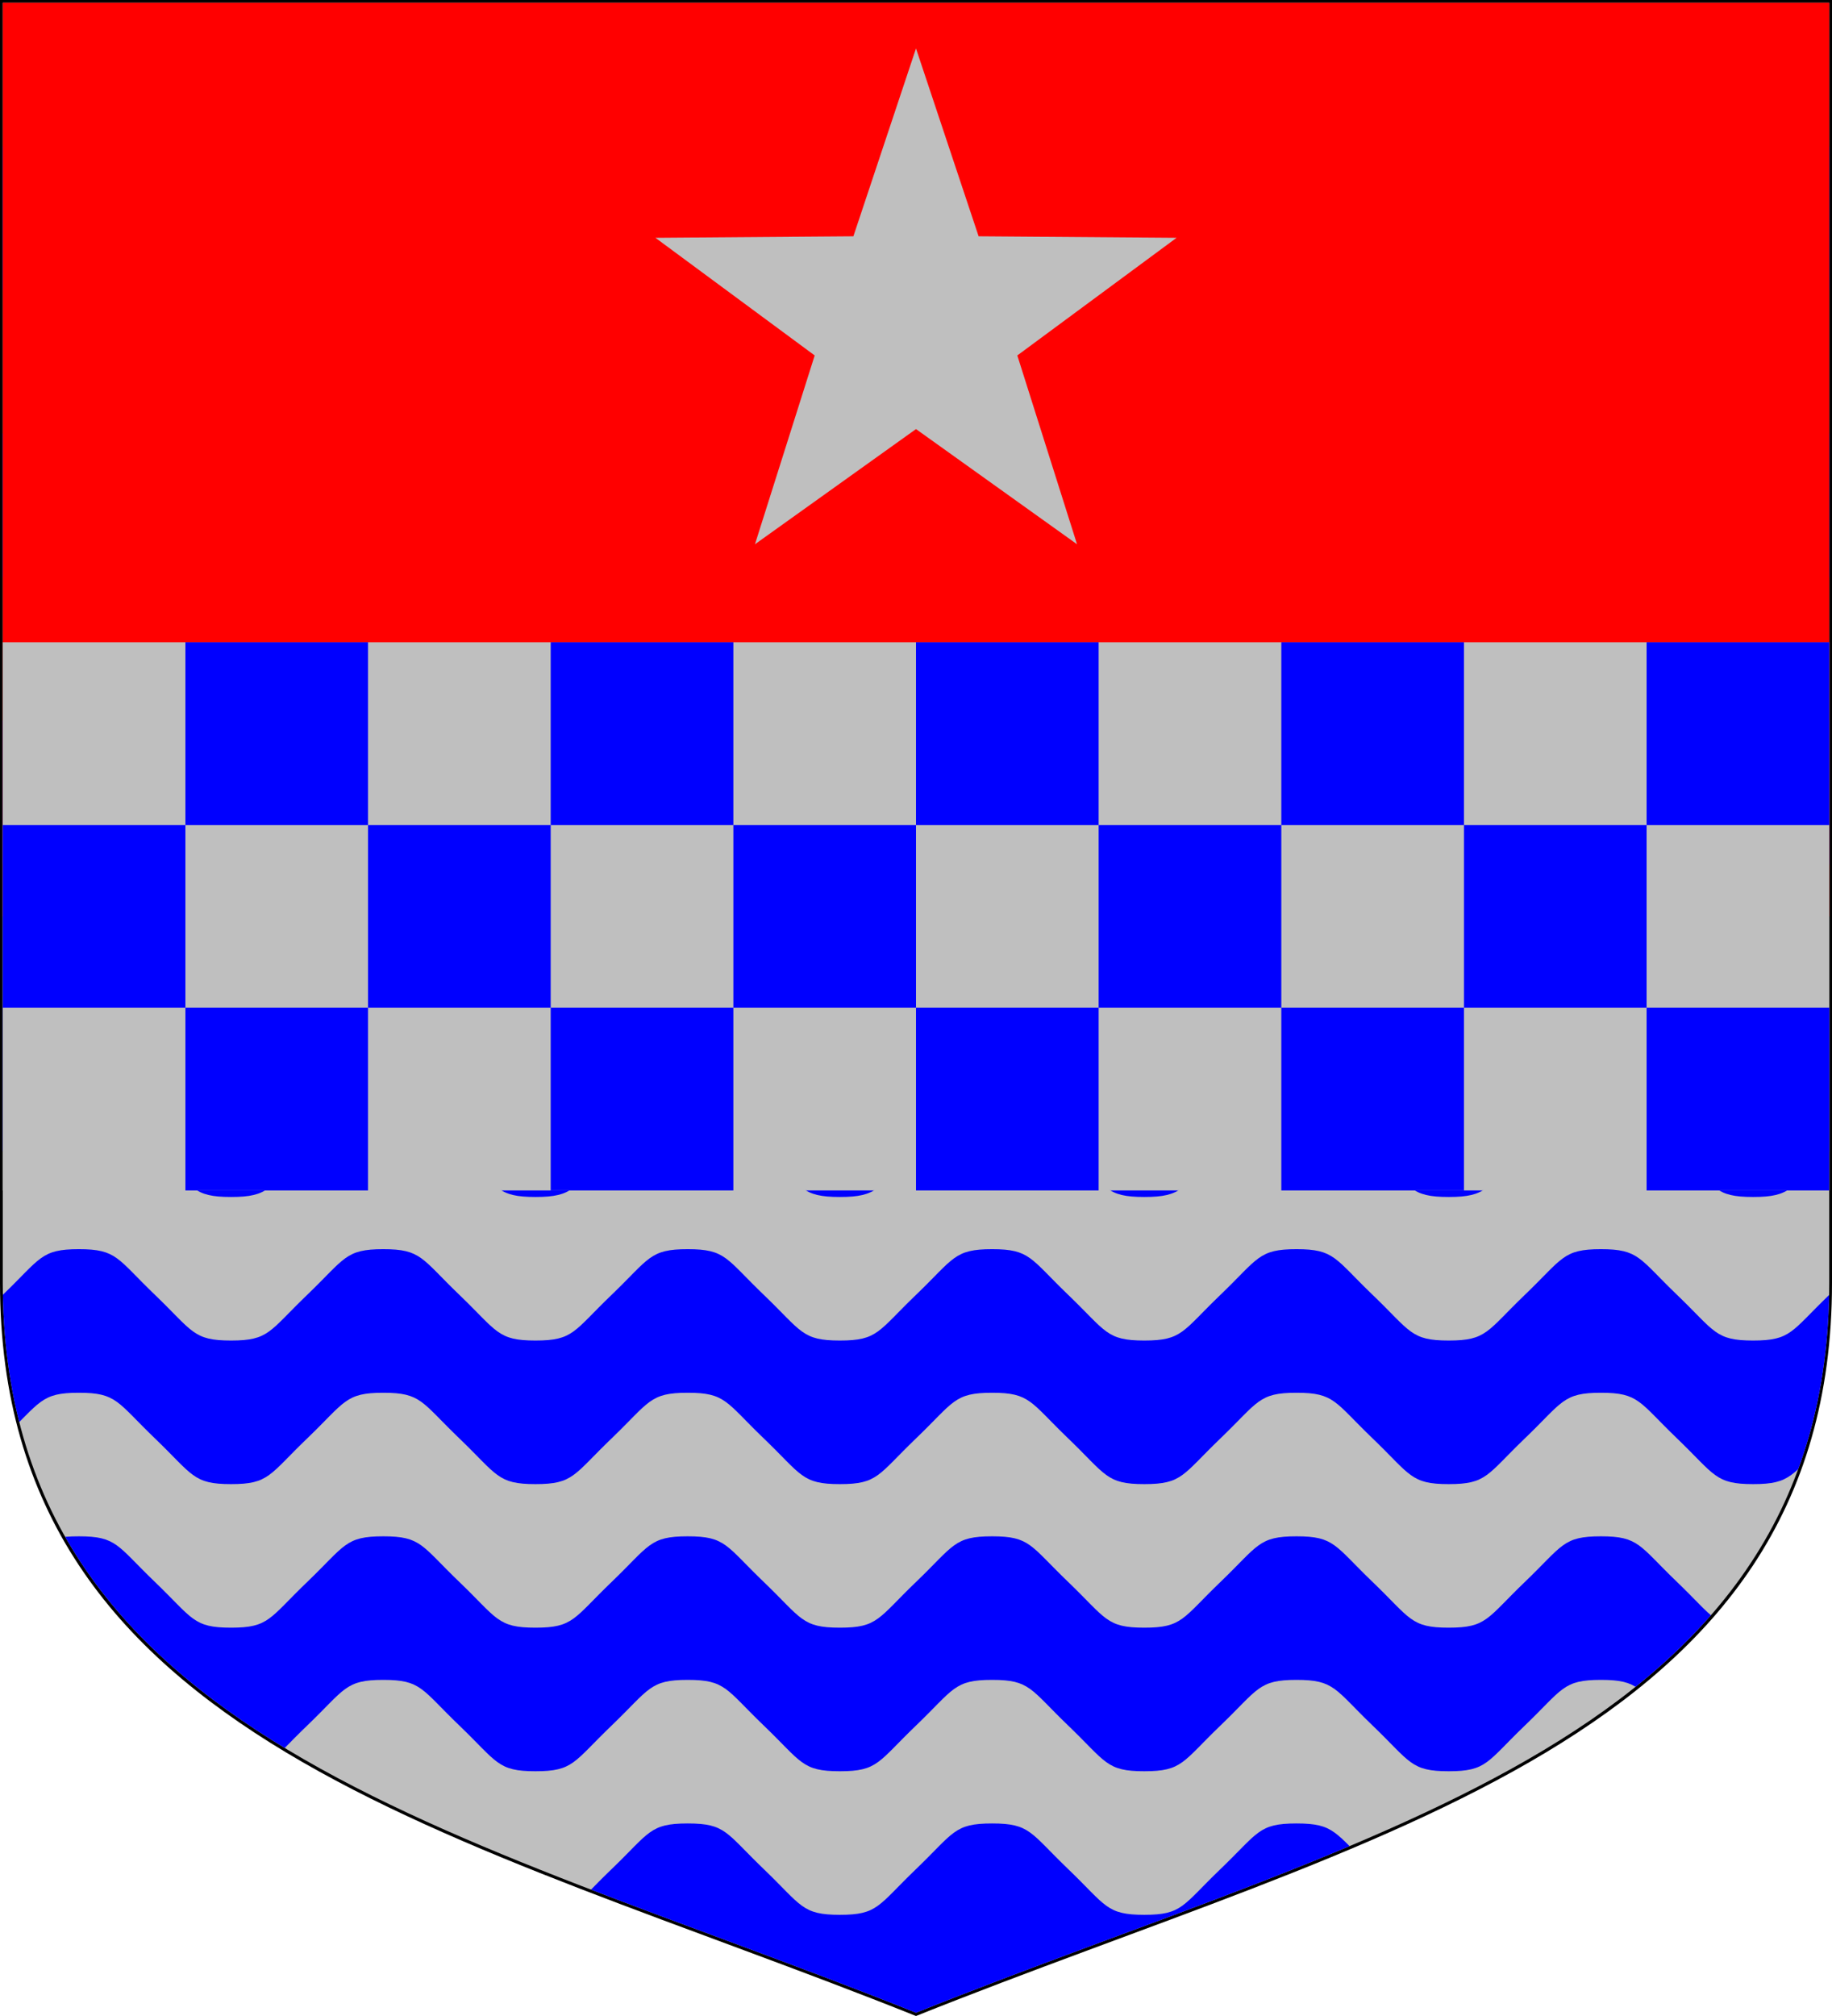
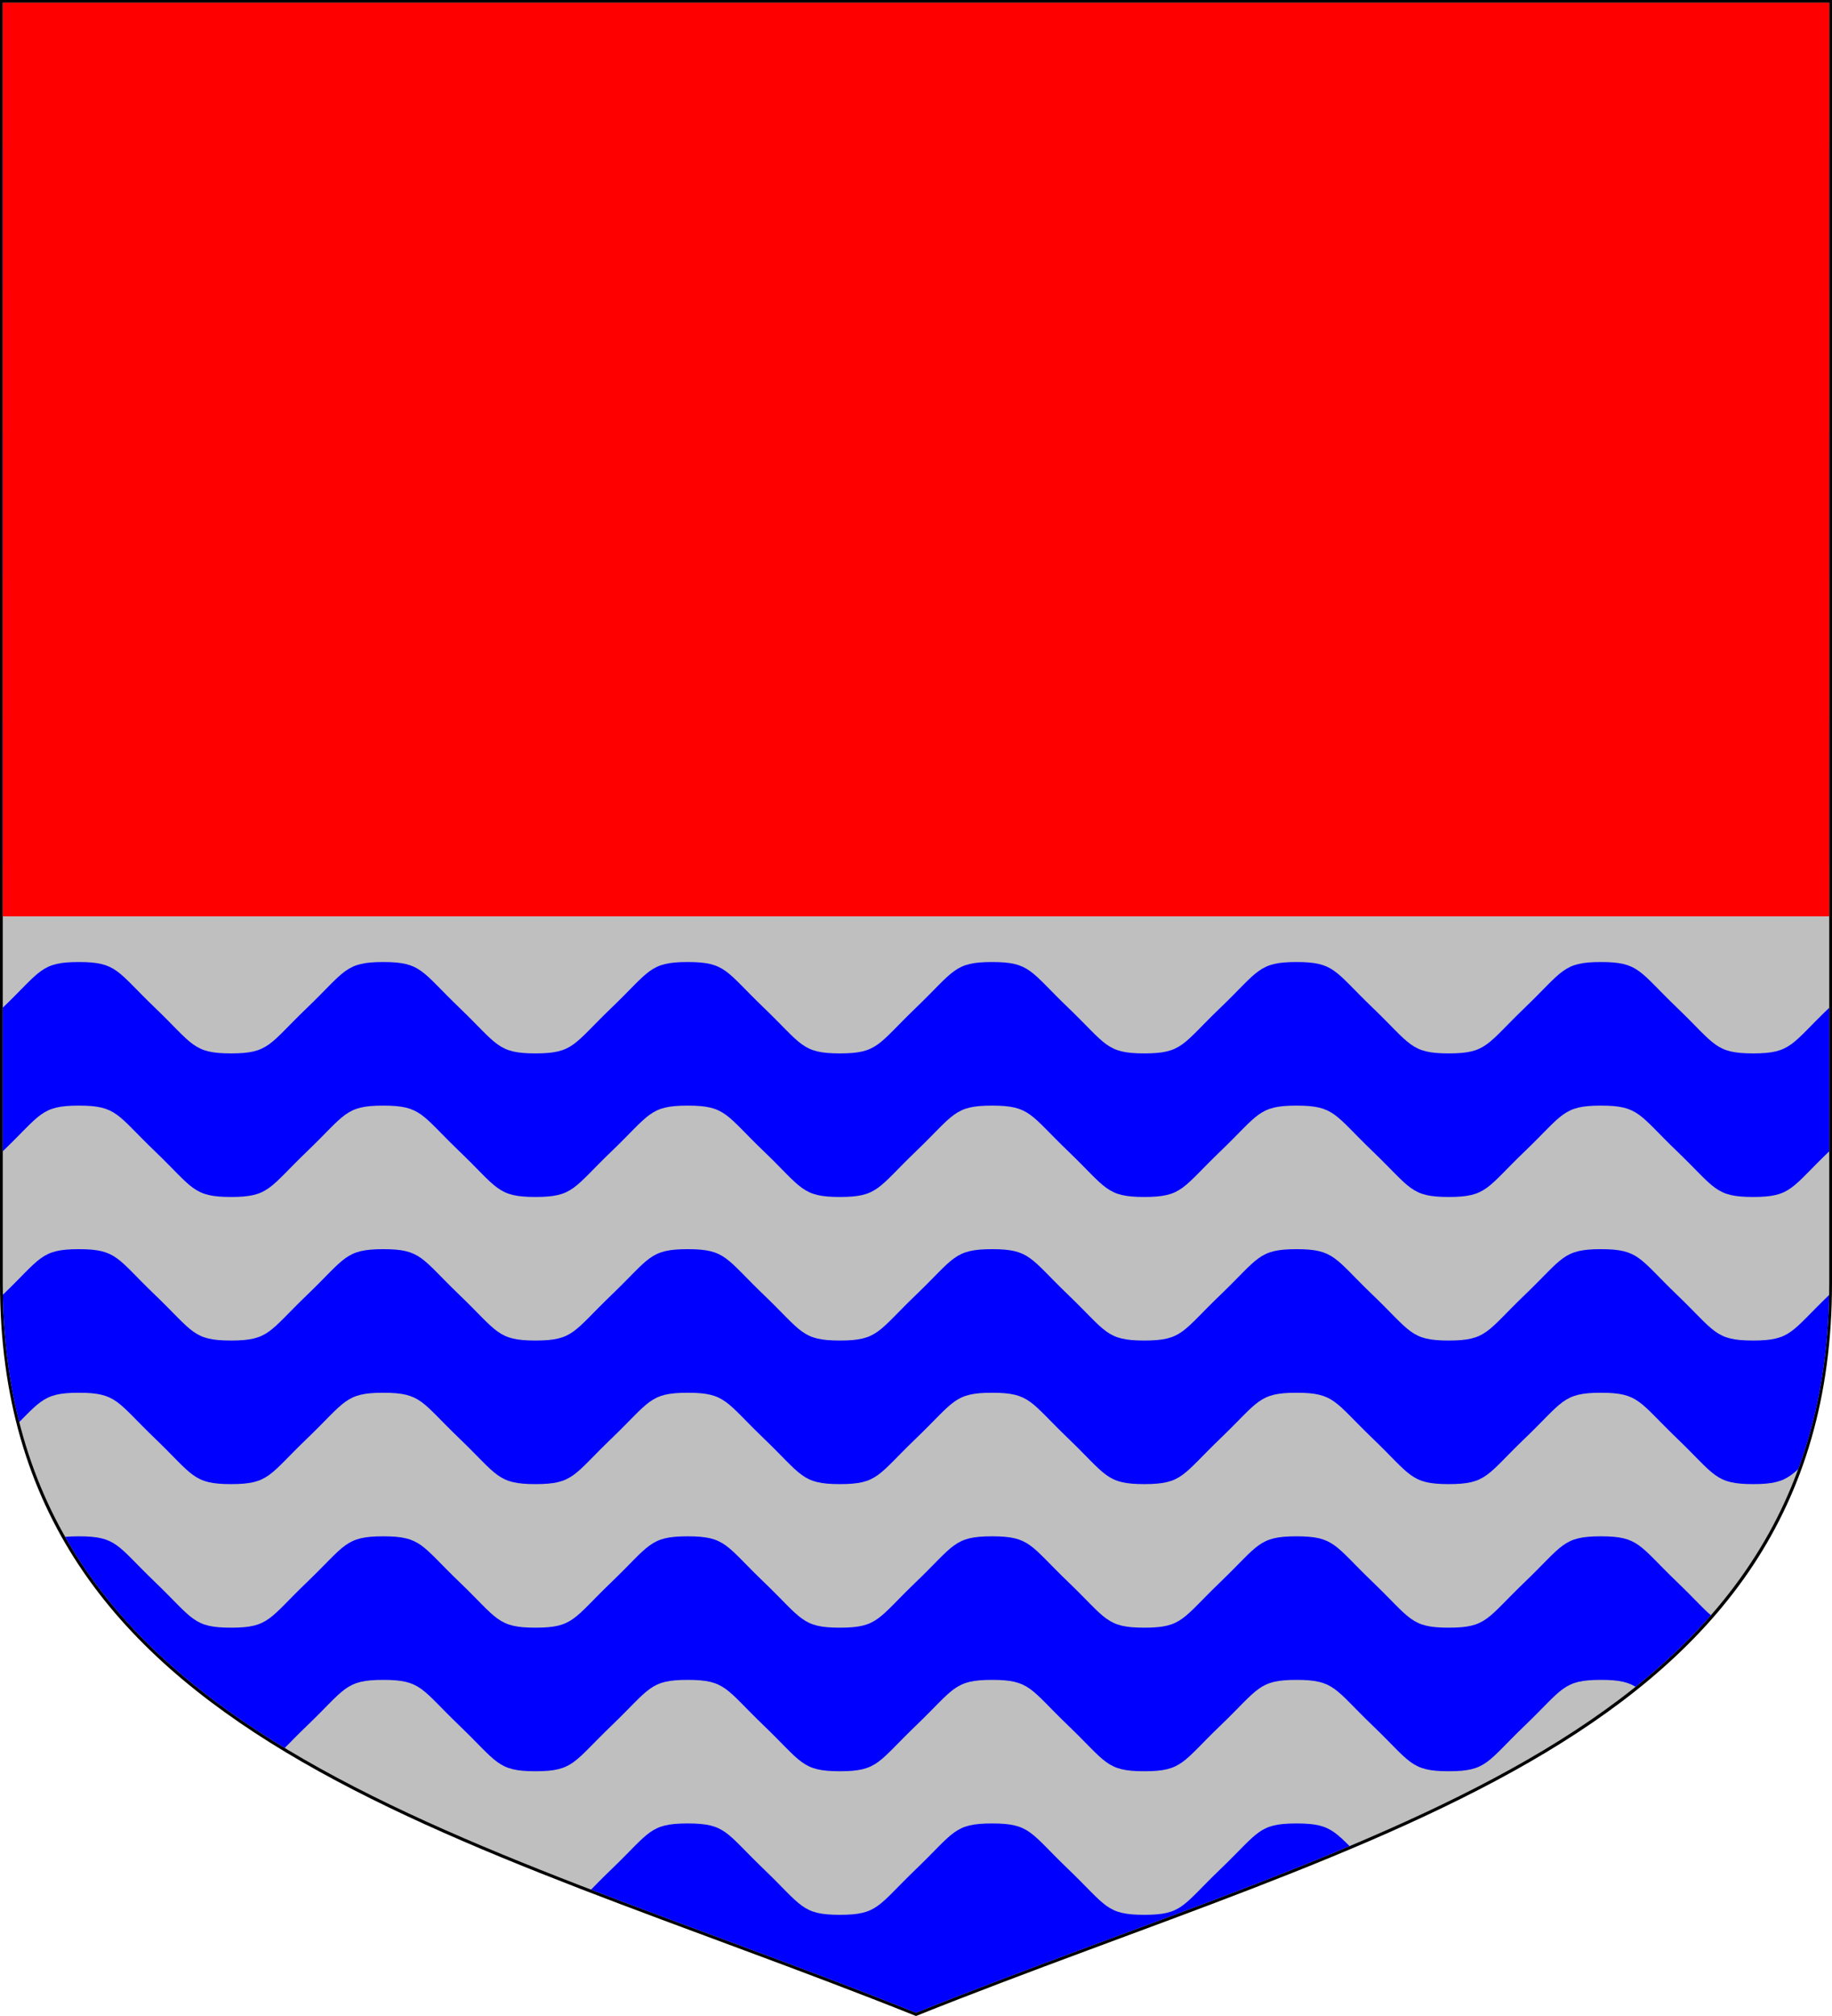
<svg xmlns="http://www.w3.org/2000/svg" width="600pt" height="660pt" viewBox="0 0 600 660" version="1.1">
  <defs>
    <clipPath id="clip1">
      <path d="M 0 420 L 0 0 L 600 0 L 600 420 C 600 570 450 600 300 660 C 150 600 0 570 0 420 Z M 0 420 " />
    </clipPath>
    <clipPath id="clip2">
      <path d="M 0.898 419.641 L 0.898 0.898 L 599.102 0.898 L 599.102 419.641 C 599.102 569.191 449.551 599.102 300 658.922 C 150.449 599.102 0.898 569.191 0.898 419.641 Z M 0.898 419.641 " />
    </clipPath>
    <clipPath id="clip3">
      <path d="M 599.102 0.898 L 0.898 0.898 L 0.898 300 L 599.102 300 Z M 599.102 0.898 " />
    </clipPath>
    <clipPath id="clip4">
-       <path d="M 0.898 419.641 L 0.898 0.898 L 599.102 0.898 L 599.102 419.641 C 599.102 569.191 449.551 599.102 300 658.922 C 150.449 599.102 0.898 569.191 0.898 419.641 Z M 0.898 419.641 " />
-     </clipPath>
+       </clipPath>
    <clipPath id="clip5">
-       <path d="M 599.102 300 L 0.898 300 L 0.898 210.27 L 599.102 210.27 M 599.102 300 L 0.898 300 L 0.898 389.73 L 599.102 389.73 Z M 599.102 300 " />
-     </clipPath>
+       </clipPath>
  </defs>
  <g id="surface1">
    <g clip-path="url(#clip1)" clip-rule="nonzero">
      <path style=" stroke:none;fill-rule:nonzero;fill:rgb(0%,0%,0%);fill-opacity:1;" d="M 0 420 L 0 0 L 600 0 L 600 420 C 600 570 450 600 300 660 C 150 600 0 570 0 420 Z M 0 420 " />
    </g>
    <g clip-path="url(#clip2)" clip-rule="nonzero">
      <path style=" stroke:none;fill-rule:nonzero;fill:rgb(75%,75%,75%);fill-opacity:1;" d="M 0.898 419.641 L 0.898 0.898 L 599.102 0.898 L 599.102 419.641 C 599.102 569.191 449.551 599.102 300 658.922 C 150.449 599.102 0.898 569.191 0.898 419.641 Z M 0.898 419.641 " />
      <path style=" stroke:none;fill-rule:nonzero;fill:rgb(0%,0%,100%);fill-opacity:1;" d="M 599.102 71.402 L 0.898 71.402 L 0.898 47.902 C 13.363 35.938 13.363 32.945 25.824 32.945 C 38.289 32.945 38.289 35.938 50.75 47.902 C 63.211 59.867 63.211 62.855 75.676 62.855 C 88.137 62.855 88.137 59.867 100.602 47.902 C 113.062 35.938 113.062 32.945 125.523 32.945 C 137.988 32.945 137.988 35.938 150.449 47.902 C 162.914 59.867 162.914 62.855 175.375 62.855 C 187.836 62.855 187.836 59.867 200.301 47.902 C 212.762 35.938 212.762 32.945 225.227 32.945 C 237.688 32.945 237.688 35.938 250.148 47.902 C 262.613 59.867 262.613 62.855 275.074 62.855 C 287.539 62.855 287.539 59.867 300 47.902 C 312.461 35.938 312.461 32.945 324.926 32.945 C 337.387 32.945 337.387 35.938 349.852 47.902 C 362.312 59.867 362.312 62.855 374.773 62.855 C 387.238 62.855 387.238 59.867 399.699 47.902 C 412.164 35.938 412.164 32.945 424.625 32.945 C 437.086 32.945 437.086 35.938 449.551 47.902 C 462.012 59.867 462.012 62.855 474.477 62.855 C 486.938 62.855 486.938 59.867 499.398 47.902 C 511.863 35.938 511.863 32.945 524.324 32.945 C 536.789 32.945 536.789 35.938 549.25 47.902 C 561.711 59.867 561.711 62.855 574.176 62.855 C 586.637 62.855 586.637 59.867 599.102 47.902 Z M 599.102 71.402 L 0.898 71.402 L 0.898 94.902 C 13.363 82.938 13.363 79.949 25.824 79.949 C 38.289 79.949 38.289 82.938 50.75 94.902 C 63.211 106.867 63.211 109.859 75.676 109.859 C 88.137 109.859 88.137 106.867 100.602 94.902 C 113.062 82.938 113.062 79.949 125.523 79.949 C 137.988 79.949 137.988 82.938 150.449 94.902 C 162.914 106.867 162.914 109.859 175.375 109.859 C 187.836 109.859 187.836 106.867 200.301 94.902 C 212.762 82.938 212.762 79.949 225.227 79.949 C 237.688 79.949 237.688 82.938 250.148 94.902 C 262.613 106.867 262.613 109.859 275.074 109.859 C 287.539 109.859 287.539 106.867 300 94.902 C 312.461 82.938 312.461 79.949 324.926 79.949 C 337.387 79.949 337.387 82.938 349.852 94.902 C 362.312 106.867 362.312 109.859 374.773 109.859 C 387.238 109.859 387.238 106.867 399.699 94.902 C 412.164 82.938 412.164 79.949 424.625 79.949 C 437.086 79.949 437.086 82.938 449.551 94.902 C 462.012 106.867 462.012 109.859 474.477 109.859 C 486.938 109.859 486.938 106.867 499.398 94.902 C 511.863 82.938 511.863 79.949 524.324 79.949 C 536.789 79.949 536.789 82.938 549.25 94.902 C 561.711 106.867 561.711 109.859 574.176 109.859 C 586.637 109.859 586.637 106.867 599.102 94.902 Z M 599.102 71.402 " />
      <path style=" stroke:none;fill-rule:nonzero;fill:rgb(0%,0%,100%);fill-opacity:1;" d="M 599.102 165.406 L 0.898 165.406 L 0.898 141.902 C 13.363 129.941 13.363 126.949 25.824 126.949 C 38.289 126.949 38.289 129.941 50.75 141.902 C 63.211 153.867 63.211 156.859 75.676 156.859 C 88.137 156.859 88.137 153.867 100.602 141.902 C 113.062 129.941 113.062 126.949 125.523 126.949 C 137.988 126.949 137.988 129.941 150.449 141.902 C 162.914 153.867 162.914 156.859 175.375 156.859 C 187.836 156.859 187.836 153.867 200.301 141.902 C 212.762 129.941 212.762 126.949 225.227 126.949 C 237.688 126.949 237.688 129.941 250.148 141.902 C 262.613 153.867 262.613 156.859 275.074 156.859 C 287.539 156.859 287.539 153.867 300 141.902 C 312.461 129.941 312.461 126.949 324.926 126.949 C 337.387 126.949 337.387 129.941 349.852 141.902 C 362.312 153.867 362.312 156.859 374.773 156.859 C 387.238 156.859 387.238 153.867 399.699 141.902 C 412.164 129.941 412.164 126.949 424.625 126.949 C 437.086 126.949 437.086 129.941 449.551 141.902 C 462.012 153.867 462.012 156.859 474.477 156.859 C 486.938 156.859 486.938 153.867 499.398 141.902 C 511.863 129.941 511.863 126.949 524.324 126.949 C 536.789 126.949 536.789 129.941 549.25 141.902 C 561.711 153.867 561.711 156.859 574.176 156.859 C 586.637 156.859 586.637 153.867 599.102 141.902 Z M 599.102 165.406 L 0.898 165.406 L 0.898 188.906 C 13.363 176.941 13.363 173.949 25.824 173.949 C 38.289 173.949 38.289 176.941 50.75 188.906 C 63.211 200.871 63.211 203.859 75.676 203.859 C 88.137 203.859 88.137 200.871 100.602 188.906 C 113.062 176.941 113.062 173.949 125.523 173.949 C 137.988 173.949 137.988 176.941 150.449 188.906 C 162.914 200.871 162.914 203.859 175.375 203.859 C 187.836 203.859 187.836 200.871 200.301 188.906 C 212.762 176.941 212.762 173.949 225.227 173.949 C 237.688 173.949 237.688 176.941 250.148 188.906 C 262.613 200.871 262.613 203.859 275.074 203.859 C 287.539 203.859 287.539 200.871 300 188.906 C 312.461 176.941 312.461 173.949 324.926 173.949 C 337.387 173.949 337.387 176.941 349.852 188.906 C 362.312 200.871 362.312 203.859 374.773 203.859 C 387.238 203.859 387.238 200.871 399.699 188.906 C 412.164 176.941 412.164 173.949 424.625 173.949 C 437.086 173.949 437.086 176.941 449.551 188.906 C 462.012 200.871 462.012 203.859 474.477 203.859 C 486.938 203.859 486.938 200.871 499.398 188.906 C 511.863 176.941 511.863 173.949 524.324 173.949 C 536.789 173.949 536.789 176.941 549.25 188.906 C 561.711 200.871 561.711 203.859 574.176 203.859 C 586.637 203.859 586.637 200.871 599.102 188.906 Z M 599.102 165.406 " />
      <path style=" stroke:none;fill-rule:nonzero;fill:rgb(0%,0%,100%);fill-opacity:1;" d="M 599.102 259.406 L 0.898 259.406 L 0.898 235.906 C 13.363 223.941 13.363 220.953 25.824 220.953 C 38.289 220.953 38.289 223.941 50.75 235.906 C 63.211 247.871 63.211 250.863 75.676 250.863 C 88.137 250.863 88.137 247.871 100.602 235.906 C 113.062 223.941 113.062 220.953 125.523 220.953 C 137.988 220.953 137.988 223.941 150.449 235.906 C 162.914 247.871 162.914 250.863 175.375 250.863 C 187.836 250.863 187.836 247.871 200.301 235.906 C 212.762 223.941 212.762 220.953 225.227 220.953 C 237.688 220.953 237.688 223.941 250.148 235.906 C 262.613 247.871 262.613 250.863 275.074 250.863 C 287.539 250.863 287.539 247.871 300 235.906 C 312.461 223.941 312.461 220.953 324.926 220.953 C 337.387 220.953 337.387 223.941 349.852 235.906 C 362.312 247.871 362.312 250.863 374.773 250.863 C 387.238 250.863 387.238 247.871 399.699 235.906 C 412.164 223.941 412.164 220.953 424.625 220.953 C 437.086 220.953 437.086 223.941 449.551 235.906 C 462.012 247.871 462.012 250.863 474.477 250.863 C 486.938 250.863 486.938 247.871 499.398 235.906 C 511.863 223.941 511.863 220.953 524.324 220.953 C 536.789 220.953 536.789 223.941 549.25 235.906 C 561.711 247.871 561.711 250.863 574.176 250.863 C 586.637 250.863 586.637 247.871 599.102 235.906 Z M 599.102 259.406 L 0.898 259.406 L 0.898 282.91 C 13.363 270.945 13.363 267.953 25.824 267.953 C 38.289 267.953 38.289 270.945 50.75 282.91 C 63.211 294.871 63.211 297.863 75.676 297.863 C 88.137 297.863 88.137 294.871 100.602 282.91 C 113.062 270.945 113.062 267.953 125.523 267.953 C 137.988 267.953 137.988 270.945 150.449 282.91 C 162.914 294.871 162.914 297.863 175.375 297.863 C 187.836 297.863 187.836 294.871 200.301 282.91 C 212.762 270.945 212.762 267.953 225.227 267.953 C 237.688 267.953 237.688 270.945 250.148 282.91 C 262.613 294.871 262.613 297.863 275.074 297.863 C 287.539 297.863 287.539 294.871 300 282.91 C 312.461 270.945 312.461 267.953 324.926 267.953 C 337.387 267.953 337.387 270.945 349.852 282.91 C 362.312 294.871 362.312 297.863 374.773 297.863 C 387.238 297.863 387.238 294.871 399.699 282.91 C 412.164 270.945 412.164 267.953 424.625 267.953 C 437.086 267.953 437.086 270.945 449.551 282.91 C 462.012 294.871 462.012 297.863 474.477 297.863 C 486.938 297.863 486.938 294.871 499.398 282.91 C 511.863 270.945 511.863 267.953 524.324 267.953 C 536.789 267.953 536.789 270.945 549.25 282.91 C 561.711 294.871 561.711 297.863 574.176 297.863 C 586.637 297.863 586.637 294.871 599.102 282.91 Z M 599.102 259.406 " />
      <path style=" stroke:none;fill-rule:nonzero;fill:rgb(0%,0%,100%);fill-opacity:1;" d="M 599.102 353.41 L 0.898 353.41 L 0.898 329.91 C 13.363 317.945 13.363 314.953 25.824 314.953 C 38.289 314.953 38.289 317.945 50.75 329.91 C 63.211 341.875 63.211 344.863 75.676 344.863 C 88.137 344.863 88.137 341.875 100.602 329.91 C 113.062 317.945 113.062 314.953 125.523 314.953 C 137.988 314.953 137.988 317.945 150.449 329.91 C 162.914 341.875 162.914 344.863 175.375 344.863 C 187.836 344.863 187.836 341.875 200.301 329.91 C 212.762 317.945 212.762 314.953 225.227 314.953 C 237.688 314.953 237.688 317.945 250.148 329.91 C 262.613 341.875 262.613 344.863 275.074 344.863 C 287.539 344.863 287.539 341.875 300 329.91 C 312.461 317.945 312.461 314.953 324.926 314.953 C 337.387 314.953 337.387 317.945 349.852 329.91 C 362.312 341.875 362.312 344.863 374.773 344.863 C 387.238 344.863 387.238 341.875 399.699 329.91 C 412.164 317.945 412.164 314.953 424.625 314.953 C 437.086 314.953 437.086 317.945 449.551 329.91 C 462.012 341.875 462.012 344.863 474.477 344.863 C 486.938 344.863 486.938 341.875 499.398 329.91 C 511.863 317.945 511.863 314.953 524.324 314.953 C 536.789 314.953 536.789 317.945 549.25 329.91 C 561.711 341.875 561.711 344.863 574.176 344.863 C 586.637 344.863 586.637 341.875 599.102 329.91 Z M 599.102 353.41 L 0.898 353.41 L 0.898 376.91 C 13.363 364.949 13.363 361.957 25.824 361.957 C 38.289 361.957 38.289 364.949 50.75 376.91 C 63.211 388.875 63.211 391.867 75.676 391.867 C 88.137 391.867 88.137 388.875 100.602 376.91 C 113.062 364.949 113.062 361.957 125.523 361.957 C 137.988 361.957 137.988 364.949 150.449 376.91 C 162.914 388.875 162.914 391.867 175.375 391.867 C 187.836 391.867 187.836 388.875 200.301 376.91 C 212.762 364.949 212.762 361.957 225.227 361.957 C 237.688 361.957 237.688 364.949 250.148 376.91 C 262.613 388.875 262.613 391.867 275.074 391.867 C 287.539 391.867 287.539 388.875 300 376.91 C 312.461 364.949 312.461 361.957 324.926 361.957 C 337.387 361.957 337.387 364.949 349.852 376.91 C 362.312 388.875 362.312 391.867 374.773 391.867 C 387.238 391.867 387.238 388.875 399.699 376.91 C 412.164 364.949 412.164 361.957 424.625 361.957 C 437.086 361.957 437.086 364.949 449.551 376.91 C 462.012 388.875 462.012 391.867 474.477 391.867 C 486.938 391.867 486.938 388.875 499.398 376.91 C 511.863 364.949 511.863 361.957 524.324 361.957 C 536.789 361.957 536.789 364.949 549.25 376.91 C 561.711 388.875 561.711 391.867 574.176 391.867 C 586.637 391.867 586.637 388.875 599.102 376.91 Z M 599.102 353.41 " />
      <path style=" stroke:none;fill-rule:nonzero;fill:rgb(0%,0%,100%);fill-opacity:1;" d="M 599.102 447.414 L 0.898 447.414 L 0.898 423.914 C 13.363 411.949 13.363 408.957 25.824 408.957 C 38.289 408.957 38.289 411.949 50.75 423.914 C 63.211 435.875 63.211 438.867 75.676 438.867 C 88.137 438.867 88.137 435.875 100.602 423.914 C 113.062 411.949 113.062 408.957 125.523 408.957 C 137.988 408.957 137.988 411.949 150.449 423.914 C 162.914 435.875 162.914 438.867 175.375 438.867 C 187.836 438.867 187.836 435.875 200.301 423.914 C 212.762 411.949 212.762 408.957 225.227 408.957 C 237.688 408.957 237.688 411.949 250.148 423.914 C 262.613 435.875 262.613 438.867 275.074 438.867 C 287.539 438.867 287.539 435.875 300 423.914 C 312.461 411.949 312.461 408.957 324.926 408.957 C 337.387 408.957 337.387 411.949 349.852 423.914 C 362.312 435.875 362.312 438.867 374.773 438.867 C 387.238 438.867 387.238 435.875 399.699 423.914 C 412.164 411.949 412.164 408.957 424.625 408.957 C 437.086 408.957 437.086 411.949 449.551 423.914 C 462.012 435.875 462.012 438.867 474.477 438.867 C 486.938 438.867 486.938 435.875 499.398 423.914 C 511.863 411.949 511.863 408.957 524.324 408.957 C 536.789 408.957 536.789 411.949 549.25 423.914 C 561.711 435.875 561.711 438.867 574.176 438.867 C 586.637 438.867 586.637 435.875 599.102 423.914 Z M 599.102 447.414 L 0.898 447.414 L 0.898 470.914 C 13.363 458.949 13.363 455.961 25.824 455.961 C 38.289 455.961 38.289 458.949 50.75 470.914 C 63.211 482.879 63.211 485.871 75.676 485.871 C 88.137 485.871 88.137 482.879 100.602 470.914 C 113.062 458.949 113.062 455.961 125.523 455.961 C 137.988 455.961 137.988 458.949 150.449 470.914 C 162.914 482.879 162.914 485.871 175.375 485.871 C 187.836 485.871 187.836 482.879 200.301 470.914 C 212.762 458.949 212.762 455.961 225.227 455.961 C 237.688 455.961 237.688 458.949 250.148 470.914 C 262.613 482.879 262.613 485.871 275.074 485.871 C 287.539 485.871 287.539 482.879 300 470.914 C 312.461 458.949 312.461 455.961 324.926 455.961 C 337.387 455.961 337.387 458.949 349.852 470.914 C 362.312 482.879 362.312 485.871 374.773 485.871 C 387.238 485.871 387.238 482.879 399.699 470.914 C 412.164 458.949 412.164 455.961 424.625 455.961 C 437.086 455.961 437.086 458.949 449.551 470.914 C 462.012 482.879 462.012 485.871 474.477 485.871 C 486.938 485.871 486.938 482.879 499.398 470.914 C 511.863 458.949 511.863 455.961 524.324 455.961 C 536.789 455.961 536.789 458.949 549.25 470.914 C 561.711 482.879 561.711 485.871 574.176 485.871 C 586.637 485.871 586.637 482.879 599.102 470.914 Z M 599.102 447.414 " />
      <path style=" stroke:none;fill-rule:nonzero;fill:rgb(0%,0%,100%);fill-opacity:1;" d="M 599.102 541.418 L 0.898 541.418 L 0.898 517.914 C 13.363 505.953 13.363 502.961 25.824 502.961 C 38.289 502.961 38.289 505.953 50.75 517.914 C 63.211 529.879 63.211 532.871 75.676 532.871 C 88.137 532.871 88.137 529.879 100.602 517.914 C 113.062 505.953 113.062 502.961 125.523 502.961 C 137.988 502.961 137.988 505.953 150.449 517.914 C 162.914 529.879 162.914 532.871 175.375 532.871 C 187.836 532.871 187.836 529.879 200.301 517.914 C 212.762 505.953 212.762 502.961 225.227 502.961 C 237.688 502.961 237.688 505.953 250.148 517.914 C 262.613 529.879 262.613 532.871 275.074 532.871 C 287.539 532.871 287.539 529.879 300 517.914 C 312.461 505.953 312.461 502.961 324.926 502.961 C 337.387 502.961 337.387 505.953 349.852 517.914 C 362.312 529.879 362.312 532.871 374.773 532.871 C 387.238 532.871 387.238 529.879 399.699 517.914 C 412.164 505.953 412.164 502.961 424.625 502.961 C 437.086 502.961 437.086 505.953 449.551 517.914 C 462.012 529.879 462.012 532.871 474.477 532.871 C 486.938 532.871 486.938 529.879 499.398 517.914 C 511.863 505.953 511.863 502.961 524.324 502.961 C 536.789 502.961 536.789 505.953 549.25 517.914 C 561.711 529.879 561.711 532.871 574.176 532.871 C 586.637 532.871 586.637 529.879 599.102 517.914 Z M 599.102 541.418 L 0.898 541.418 L 0.898 564.918 C 13.363 552.953 13.363 549.961 25.824 549.961 C 38.289 549.961 38.289 552.953 50.75 564.918 C 63.211 576.883 63.211 579.871 75.676 579.871 C 88.137 579.871 88.137 576.883 100.602 564.918 C 113.062 552.953 113.062 549.961 125.523 549.961 C 137.988 549.961 137.988 552.953 150.449 564.918 C 162.914 576.883 162.914 579.871 175.375 579.871 C 187.836 579.871 187.836 576.883 200.301 564.918 C 212.762 552.953 212.762 549.961 225.227 549.961 C 237.688 549.961 237.688 552.953 250.148 564.918 C 262.613 576.883 262.613 579.871 275.074 579.871 C 287.539 579.871 287.539 576.883 300 564.918 C 312.461 552.953 312.461 549.961 324.926 549.961 C 337.387 549.961 337.387 552.953 349.852 564.918 C 362.312 576.883 362.312 579.871 374.773 579.871 C 387.238 579.871 387.238 576.883 399.699 564.918 C 412.164 552.953 412.164 549.961 424.625 549.961 C 437.086 549.961 437.086 552.953 449.551 564.918 C 462.012 576.883 462.012 579.871 474.477 579.871 C 486.938 579.871 486.938 576.883 499.398 564.918 C 511.863 552.953 511.863 549.961 524.324 549.961 C 536.789 549.961 536.789 552.953 549.25 564.918 C 561.711 576.883 561.711 579.871 574.176 579.871 C 586.637 579.871 586.637 576.883 599.102 564.918 Z M 599.102 541.418 " />
      <path style=" stroke:none;fill-rule:nonzero;fill:rgb(0%,0%,100%);fill-opacity:1;" d="M 599.102 635.418 L 0.898 635.418 L 0.898 611.918 C 13.363 599.953 13.363 596.965 25.824 596.965 C 38.289 596.965 38.289 599.953 50.75 611.918 C 63.211 623.883 63.211 626.875 75.676 626.875 C 88.137 626.875 88.137 623.883 100.602 611.918 C 113.062 599.953 113.062 596.965 125.523 596.965 C 137.988 596.965 137.988 599.953 150.449 611.918 C 162.914 623.883 162.914 626.875 175.375 626.875 C 187.836 626.875 187.836 623.883 200.301 611.918 C 212.762 599.953 212.762 596.965 225.227 596.965 C 237.688 596.965 237.688 599.953 250.148 611.918 C 262.613 623.883 262.613 626.875 275.074 626.875 C 287.539 626.875 287.539 623.883 300 611.918 C 312.461 599.953 312.461 596.965 324.926 596.965 C 337.387 596.965 337.387 599.953 349.852 611.918 C 362.312 623.883 362.312 626.875 374.773 626.875 C 387.238 626.875 387.238 623.883 399.699 611.918 C 412.164 599.953 412.164 596.965 424.625 596.965 C 437.086 596.965 437.086 599.953 449.551 611.918 C 462.012 623.883 462.012 626.875 474.477 626.875 C 486.938 626.875 486.938 623.883 499.398 611.918 C 511.863 599.953 511.863 596.965 524.324 596.965 C 536.789 596.965 536.789 599.953 549.25 611.918 C 561.711 623.883 561.711 626.875 574.176 626.875 C 586.637 626.875 586.637 623.883 599.102 611.918 Z M 599.102 635.418 L 0.898 635.418 L 0.898 658.922 L 599.102 658.922 Z M 599.102 635.418 " />
      <g clip-path="url(#clip3)" clip-rule="nonzero">
        <path style=" stroke:none;fill-rule:nonzero;fill:rgb(100%,0%,0%);fill-opacity:1;" d="M 599.102 0.898 L 0.898 0.898 L 0.898 300 L 599.102 300 Z M 599.102 0.898 " />
      </g>
    </g>
    <g clip-path="url(#clip4)" clip-rule="nonzero">
      <path style=" stroke:none;fill-rule:nonzero;fill:rgb(75%,75%,75%);fill-opacity:1;" d="M 300 15.855 L 320.508 77.359 L 385.34 77.855 L 333.18 116.367 L 352.742 178.18 L 300 140.473 L 247.258 178.18 L 266.82 116.367 L 214.66 77.855 L 279.492 77.359 Z M 300 15.855 " />
      <g clip-path="url(#clip5)" clip-rule="nonzero">
        <path style=" stroke:none;fill-rule:nonzero;fill:rgb(75%,75%,75%);fill-opacity:1;" d="M 599.102 300 L 0.898 300 L 0.898 210.27 L 599.102 210.27 M 599.102 300 L 0.898 300 L 0.898 389.73 L 599.102 389.73 Z M 599.102 300 " />
        <path style=" stroke:none;fill-rule:nonzero;fill:rgb(0%,0%,100%);fill-opacity:1;" d="M 60.719 90.629 L 120.539 90.629 L 120.539 150.449 L 60.719 150.449 Z M 180.359 90.629 L 240.18 90.629 L 240.18 150.449 L 180.359 150.449 Z M 300 90.629 L 359.82 90.629 L 359.82 150.449 L 300 150.449 Z M 419.641 90.629 L 479.461 90.629 L 479.461 150.449 L 419.641 150.449 Z M 539.281 90.629 L 599.102 90.629 L 599.102 150.449 L 539.281 150.449 Z M 658.922 90.629 L 718.738 90.629 L 718.738 150.449 L 658.922 150.449 Z M 778.559 90.629 L 838.379 90.629 L 838.379 150.449 L 778.559 150.449 Z M 898.199 90.629 L 958.02 90.629 L 958.02 150.449 L 898.199 150.449 Z M 1017.84 90.629 L 1077.66 90.629 L 1077.66 150.449 L 1017.84 150.449 Z M 1137.48 90.629 L 1197.301 90.629 L 1197.301 150.449 L 1137.48 150.449 Z M 0.898 150.449 L 60.719 150.449 L 60.719 210.27 L 0.898 210.27 Z M 120.539 150.449 L 180.359 150.449 L 180.359 210.27 L 120.539 210.27 Z M 240.18 150.449 L 300 150.449 L 300 210.27 L 240.18 210.27 Z M 359.82 150.449 L 419.641 150.449 L 419.641 210.27 L 359.82 210.27 Z M 479.461 150.449 L 539.281 150.449 L 539.281 210.27 L 479.461 210.27 Z M 599.102 150.449 L 658.922 150.449 L 658.922 210.27 L 599.102 210.27 Z M 718.738 150.449 L 778.559 150.449 L 778.559 210.27 L 718.738 210.27 Z M 838.379 150.449 L 898.199 150.449 L 898.199 210.27 L 838.379 210.27 Z M 958.02 150.449 L 1017.84 150.449 L 1017.84 210.27 L 958.02 210.27 Z M 1077.66 150.449 L 1137.48 150.449 L 1137.48 210.27 L 1077.66 210.27 Z M 60.719 210.27 L 120.539 210.27 L 120.539 270.09 L 60.719 270.09 Z M 180.359 210.27 L 240.18 210.27 L 240.18 270.09 L 180.359 270.09 Z M 300 210.27 L 359.82 210.27 L 359.82 270.09 L 300 270.09 Z M 419.641 210.27 L 479.461 210.27 L 479.461 270.09 L 419.641 270.09 Z M 539.281 210.27 L 599.102 210.27 L 599.102 270.09 L 539.281 270.09 Z M 658.922 210.27 L 718.738 210.27 L 718.738 270.09 L 658.922 270.09 Z M 778.559 210.27 L 838.379 210.27 L 838.379 270.09 L 778.559 270.09 Z M 898.199 210.27 L 958.02 210.27 L 958.02 270.09 L 898.199 270.09 Z M 1017.84 210.27 L 1077.66 210.27 L 1077.66 270.09 L 1017.84 270.09 Z M 1137.48 210.27 L 1197.301 210.27 L 1197.301 270.09 L 1137.48 270.09 Z M 0.898 270.09 L 60.719 270.09 L 60.719 329.91 L 0.898 329.91 Z M 120.539 270.09 L 180.359 270.09 L 180.359 329.91 L 120.539 329.91 Z M 240.18 270.09 L 300 270.09 L 300 329.91 L 240.18 329.91 Z M 359.82 270.09 L 419.641 270.09 L 419.641 329.91 L 359.82 329.91 Z M 479.461 270.09 L 539.281 270.09 L 539.281 329.91 L 479.461 329.91 Z M 599.102 270.09 L 658.922 270.09 L 658.922 329.91 L 599.102 329.91 Z M 718.738 270.09 L 778.559 270.09 L 778.559 329.91 L 718.738 329.91 Z M 838.379 270.09 L 898.199 270.09 L 898.199 329.91 L 838.379 329.91 Z M 958.02 270.09 L 1017.84 270.09 L 1017.84 329.91 L 958.02 329.91 Z M 1077.66 270.09 L 1137.48 270.09 L 1137.48 329.91 L 1077.66 329.91 Z M 60.719 329.91 L 120.539 329.91 L 120.539 389.73 L 60.719 389.73 Z M 180.359 329.91 L 240.18 329.91 L 240.18 389.73 L 180.359 389.73 Z M 300 329.91 L 359.82 329.91 L 359.82 389.73 L 300 389.73 Z M 419.641 329.91 L 479.461 329.91 L 479.461 389.73 L 419.641 389.73 Z M 539.281 329.91 L 599.102 329.91 L 599.102 389.73 L 539.281 389.73 Z M 658.922 329.91 L 718.738 329.91 L 718.738 389.73 L 658.922 389.73 Z M 778.559 329.91 L 838.379 329.91 L 838.379 389.73 L 778.559 389.73 Z M 898.199 329.91 L 958.02 329.91 L 958.02 389.73 L 898.199 389.73 Z M 1017.84 329.91 L 1077.66 329.91 L 1077.66 389.73 L 1017.84 389.73 Z M 1137.48 329.91 L 1197.301 329.91 L 1197.301 389.73 L 1137.48 389.73 Z M 0.898 389.73 L 60.719 389.73 L 60.719 449.551 L 0.898 449.551 Z M 120.539 389.73 L 180.359 389.73 L 180.359 449.551 L 120.539 449.551 Z M 240.18 389.73 L 300 389.73 L 300 449.551 L 240.18 449.551 Z M 359.82 389.73 L 419.641 389.73 L 419.641 449.551 L 359.82 449.551 Z M 479.461 389.73 L 539.281 389.73 L 539.281 449.551 L 479.461 449.551 Z M 599.102 389.73 L 658.922 389.73 L 658.922 449.551 L 599.102 449.551 Z M 718.738 389.73 L 778.559 389.73 L 778.559 449.551 L 718.738 449.551 Z M 838.379 389.73 L 898.199 389.73 L 898.199 449.551 L 838.379 449.551 Z M 958.02 389.73 L 1017.84 389.73 L 1017.84 449.551 L 958.02 449.551 Z M 1077.66 389.73 L 1137.48 389.73 L 1137.48 449.551 L 1077.66 449.551 Z M 60.719 449.551 L 120.539 449.551 L 120.539 509.371 L 60.719 509.371 Z M 180.359 449.551 L 240.18 449.551 L 240.18 509.371 L 180.359 509.371 Z M 300 449.551 L 359.82 449.551 L 359.82 509.371 L 300 509.371 Z M 419.641 449.551 L 479.461 449.551 L 479.461 509.371 L 419.641 509.371 Z M 539.281 449.551 L 599.102 449.551 L 599.102 509.371 L 539.281 509.371 Z M 658.922 449.551 L 718.738 449.551 L 718.738 509.371 L 658.922 509.371 Z M 778.559 449.551 L 838.379 449.551 L 838.379 509.371 L 778.559 509.371 Z M 898.199 449.551 L 958.02 449.551 L 958.02 509.371 L 898.199 509.371 Z M 1017.84 449.551 L 1077.66 449.551 L 1077.66 509.371 L 1017.84 509.371 Z M 1137.48 449.551 L 1197.301 449.551 L 1197.301 509.371 L 1137.48 509.371 Z M 0.898 509.371 L 60.719 509.371 L 60.719 569.191 L 0.898 569.191 Z M 120.539 509.371 L 180.359 509.371 L 180.359 569.191 L 120.539 569.191 Z M 240.18 509.371 L 300 509.371 L 300 569.191 L 240.18 569.191 Z M 359.82 509.371 L 419.641 509.371 L 419.641 569.191 L 359.82 569.191 Z M 479.461 509.371 L 539.281 509.371 L 539.281 569.191 L 479.461 569.191 Z M 599.102 509.371 L 658.922 509.371 L 658.922 569.191 L 599.102 569.191 Z M 718.738 509.371 L 778.559 509.371 L 778.559 569.191 L 718.738 569.191 Z M 838.379 509.371 L 898.199 509.371 L 898.199 569.191 L 838.379 569.191 Z M 958.02 509.371 L 1017.84 509.371 L 1017.84 569.191 L 958.02 569.191 Z M 1077.66 509.371 L 1137.48 509.371 L 1137.48 569.191 L 1077.66 569.191 Z M 60.719 569.191 L 120.539 569.191 L 120.539 629.012 L 60.719 629.012 Z M 180.359 569.191 L 240.18 569.191 L 240.18 629.012 L 180.359 629.012 Z M 300 569.191 L 359.82 569.191 L 359.82 629.012 L 300 629.012 Z M 419.641 569.191 L 479.461 569.191 L 479.461 629.012 L 419.641 629.012 Z M 539.281 569.191 L 599.102 569.191 L 599.102 629.012 L 539.281 629.012 Z M 658.922 569.191 L 718.738 569.191 L 718.738 629.012 L 658.922 629.012 Z M 778.559 569.191 L 838.379 569.191 L 838.379 629.012 L 778.559 629.012 Z M 898.199 569.191 L 958.02 569.191 L 958.02 629.012 L 898.199 629.012 Z M 1017.84 569.191 L 1077.66 569.191 L 1077.66 629.012 L 1017.84 629.012 Z M 1137.48 569.191 L 1197.301 569.191 L 1197.301 629.012 L 1137.48 629.012 Z M 0.898 629.012 L 60.719 629.012 L 60.719 688.828 L 0.898 688.828 Z M 120.539 629.012 L 180.359 629.012 L 180.359 688.828 L 120.539 688.828 Z M 240.18 629.012 L 300 629.012 L 300 688.828 L 240.18 688.828 Z M 359.82 629.012 L 419.641 629.012 L 419.641 688.828 L 359.82 688.828 Z M 479.461 629.012 L 539.281 629.012 L 539.281 688.828 L 479.461 688.828 Z M 599.102 629.012 L 658.922 629.012 L 658.922 688.828 L 599.102 688.828 Z M 718.738 629.012 L 778.559 629.012 L 778.559 688.828 L 718.738 688.828 Z M 838.379 629.012 L 898.199 629.012 L 898.199 688.828 L 838.379 688.828 Z M 958.02 629.012 L 1017.84 629.012 L 1017.84 688.828 L 958.02 688.828 Z M 1077.66 629.012 L 1137.48 629.012 L 1137.48 688.828 L 1077.66 688.828 Z M 60.719 688.828 L 120.539 688.828 L 120.539 748.648 L 60.719 748.648 Z M 180.359 688.828 L 240.18 688.828 L 240.18 748.648 L 180.359 748.648 Z M 300 688.828 L 359.82 688.828 L 359.82 748.648 L 300 748.648 Z M 419.641 688.828 L 479.461 688.828 L 479.461 748.648 L 419.641 748.648 Z M 539.281 688.828 L 599.102 688.828 L 599.102 748.648 L 539.281 748.648 Z M 658.922 688.828 L 718.738 688.828 L 718.738 748.648 L 658.922 748.648 Z M 778.559 688.828 L 838.379 688.828 L 838.379 748.648 L 778.559 748.648 Z M 898.199 688.828 L 958.02 688.828 L 958.02 748.648 L 898.199 748.648 Z M 1017.84 688.828 L 1077.66 688.828 L 1077.66 748.648 L 1017.84 748.648 Z M 1137.48 688.828 L 1197.301 688.828 L 1197.301 748.648 L 1137.48 748.648 Z M 0.898 748.648 L 60.719 748.648 L 60.719 808.469 L 0.898 808.469 Z M 120.539 748.648 L 180.359 748.648 L 180.359 808.469 L 120.539 808.469 Z M 240.18 748.648 L 300 748.648 L 300 808.469 L 240.18 808.469 Z M 359.82 748.648 L 419.641 748.648 L 419.641 808.469 L 359.82 808.469 Z M 479.461 748.648 L 539.281 748.648 L 539.281 808.469 L 479.461 808.469 Z M 599.102 748.648 L 658.922 748.648 L 658.922 808.469 L 599.102 808.469 Z M 718.738 748.648 L 778.559 748.648 L 778.559 808.469 L 718.738 808.469 Z M 838.379 748.648 L 898.199 748.648 L 898.199 808.469 L 838.379 808.469 Z M 958.02 748.648 L 1017.84 748.648 L 1017.84 808.469 L 958.02 808.469 Z M 1077.66 748.648 L 1137.48 748.648 L 1137.48 808.469 L 1077.66 808.469 Z M 1077.66 748.648 " />
      </g>
    </g>
  </g>
</svg>